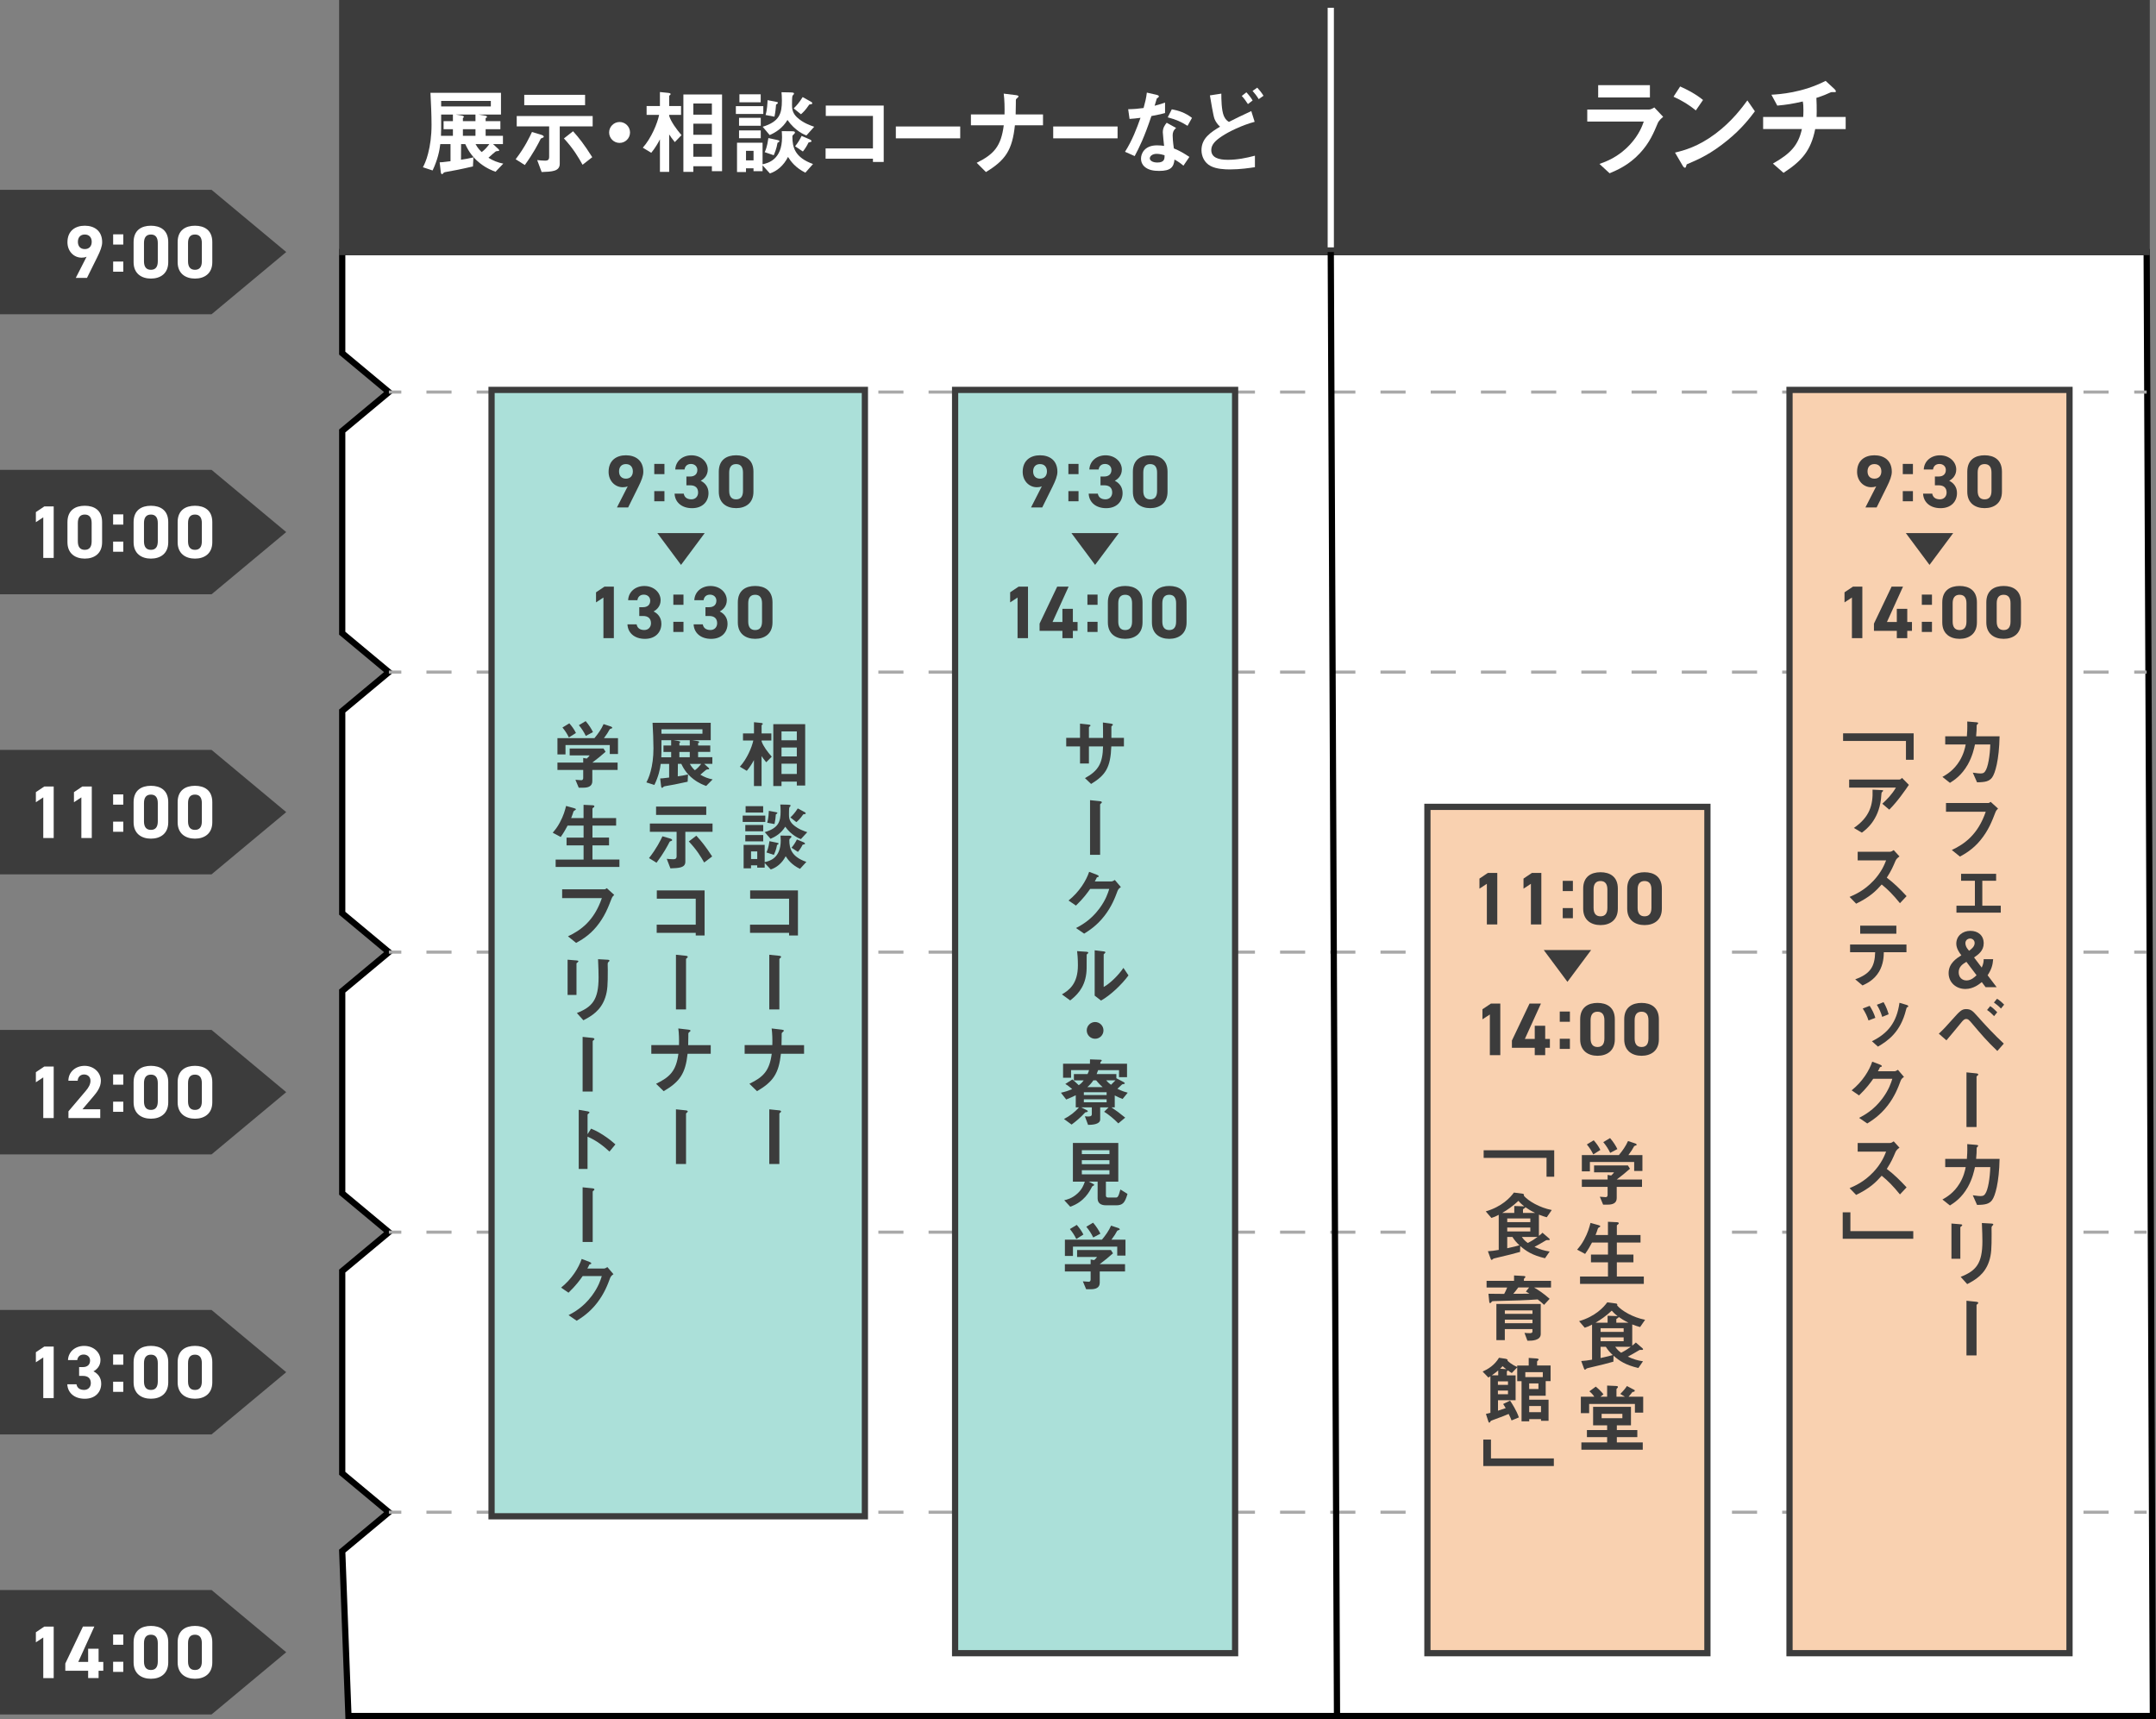
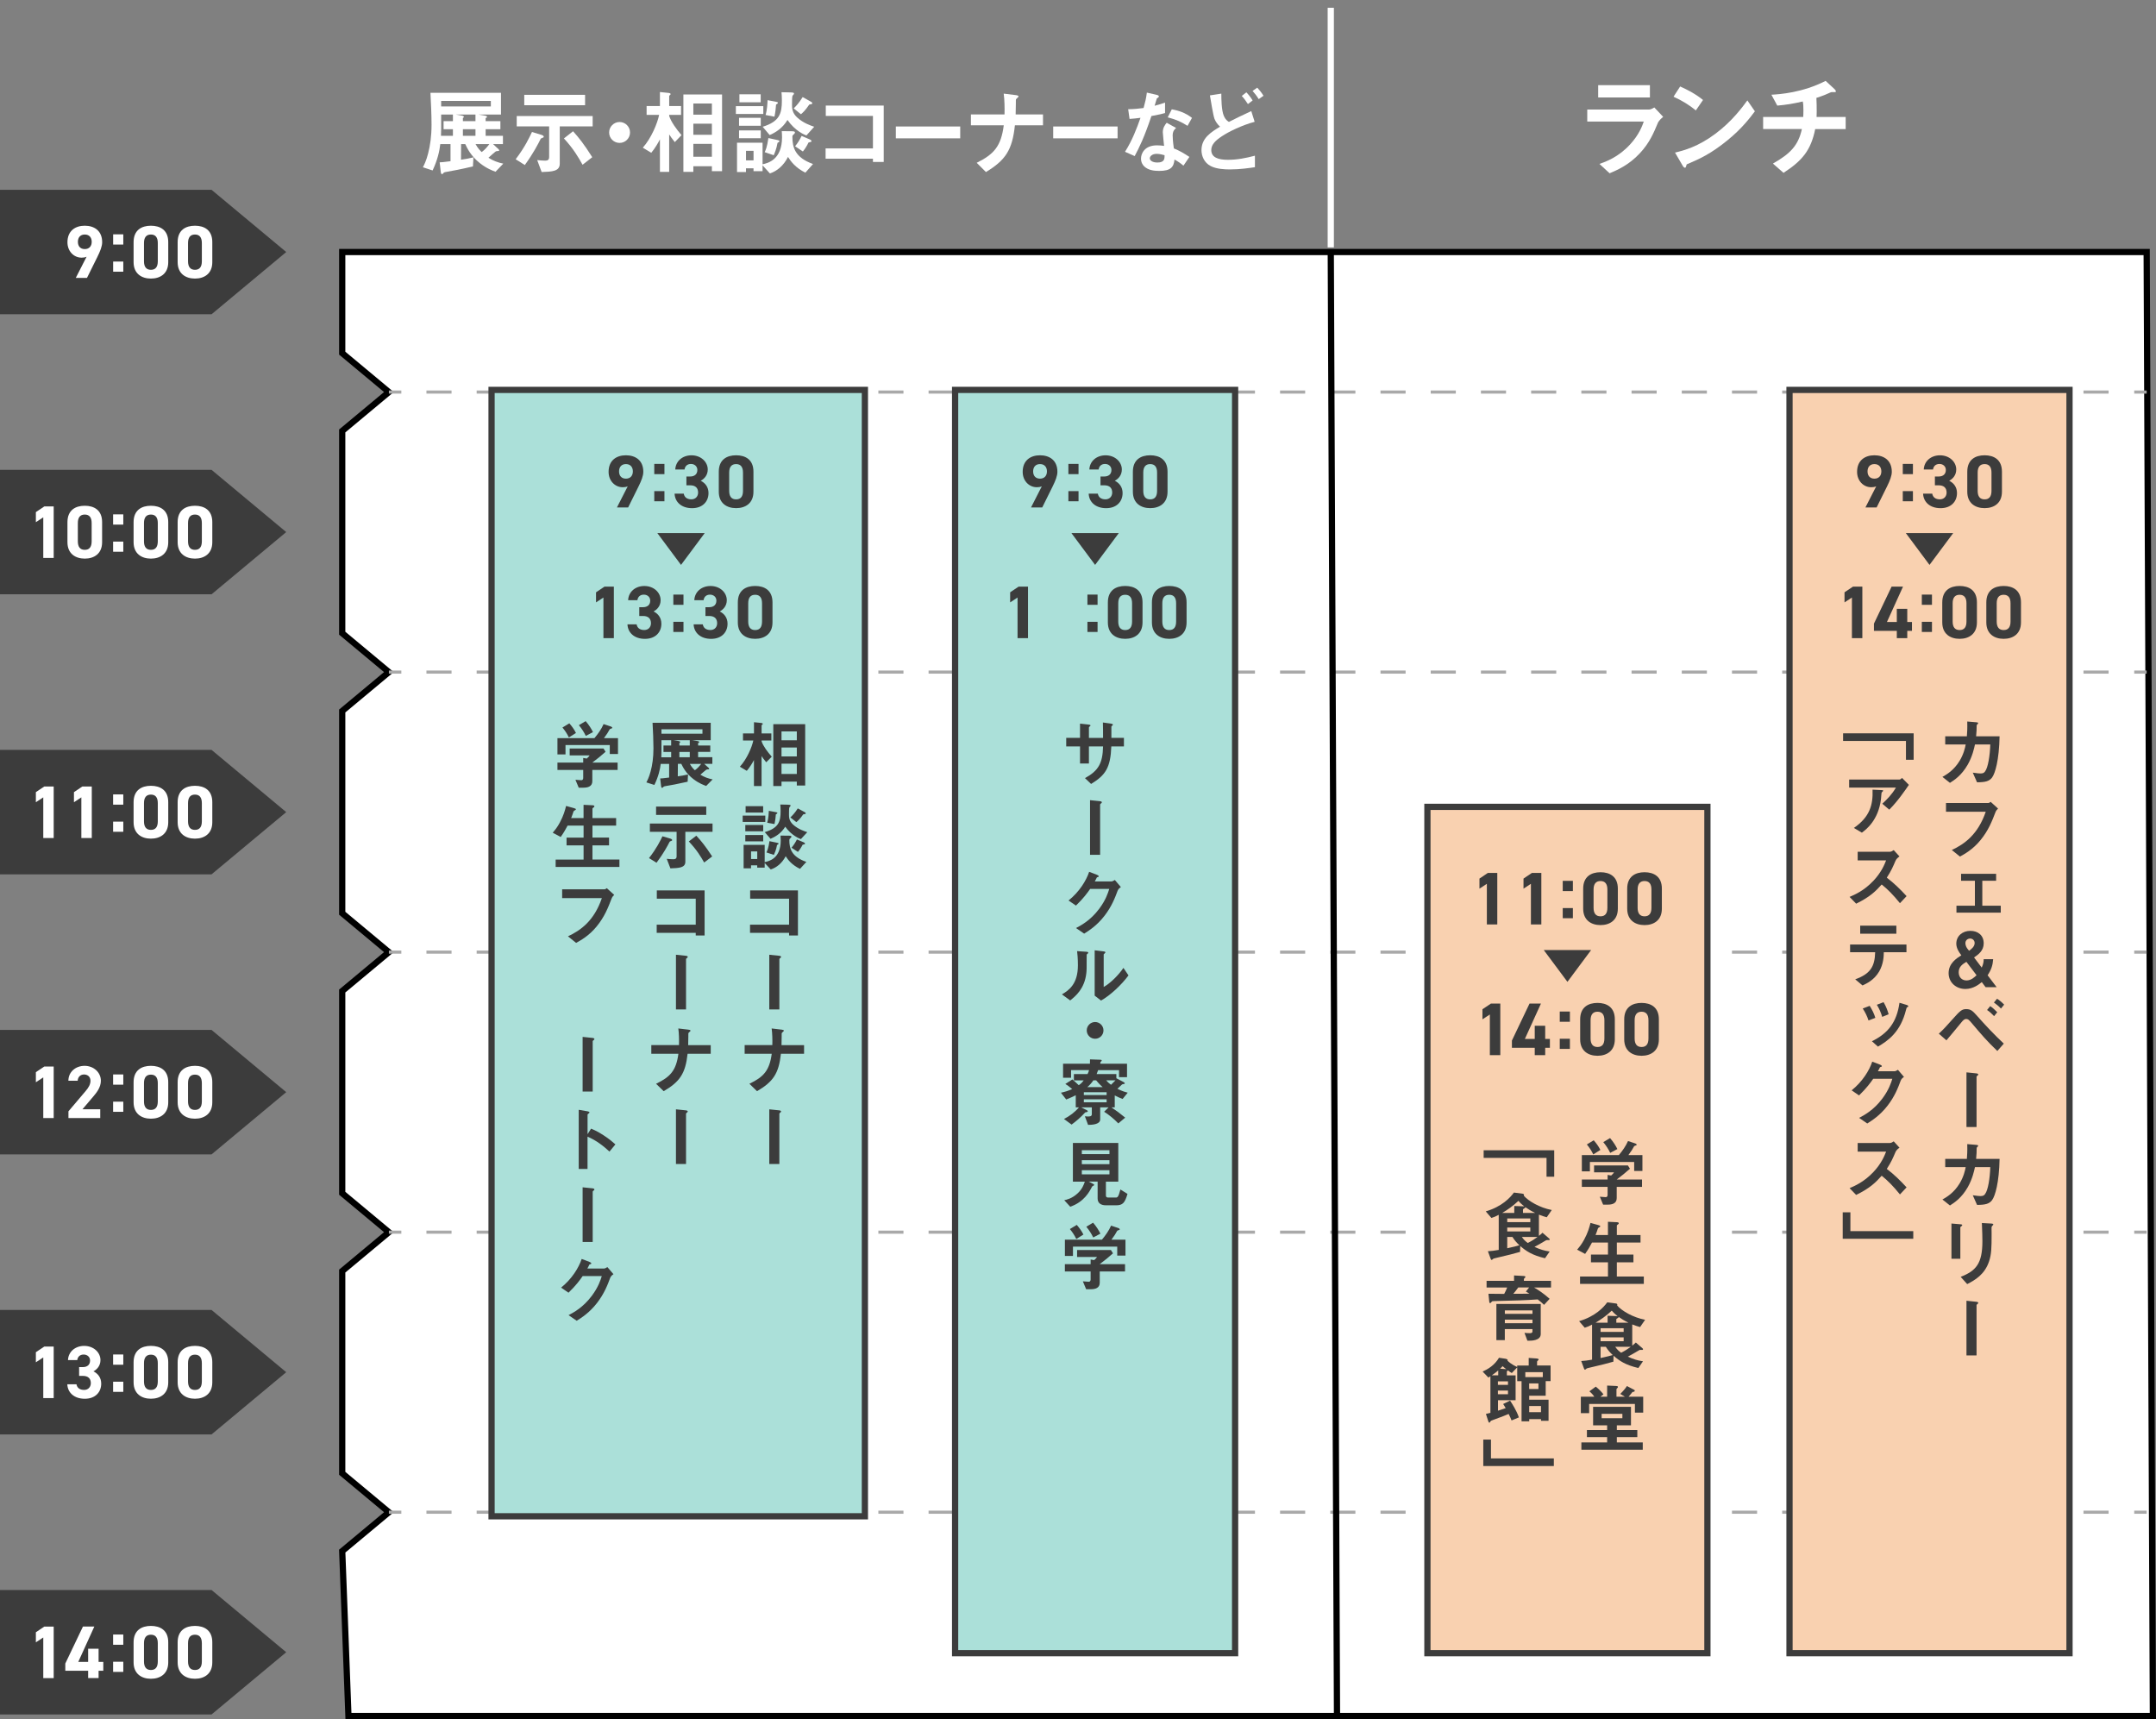
<svg xmlns="http://www.w3.org/2000/svg" id="_レイヤー_2" data-name="レイヤー 2" viewBox="0 0 693 552.5">
  <rect x="0" y="0" width="693" height="552.5" fill="#808080" stroke="none" />
  <defs>
    <style>
      .cls-1, .cls-2 {
        fill: #3c3c3c;
      }

      .cls-3 {
        stroke-dasharray: 8.07 8.07;
      }

      .cls-3, .cls-4, .cls-5, .cls-6, .cls-7, .cls-8, .cls-2, .cls-9 {
        stroke-miterlimit: 10;
      }

      .cls-3, .cls-5, .cls-8, .cls-9 {
        fill: none;
      }

      .cls-3, .cls-8 {
        stroke: #a9a9a9;
      }

      .cls-10, .cls-4 {
        fill: #fff;
      }

      .cls-4, .cls-5 {
        stroke: #000;
      }

      .cls-4, .cls-5, .cls-6, .cls-7, .cls-2, .cls-9 {
        stroke-width: 2px;
      }

      .cls-6 {
        fill: #f9d1b0;
      }

      .cls-6, .cls-7, .cls-2 {
        stroke: #3c3c3c;
      }

      .cls-7 {
        fill: #abe0d9;
      }

      .cls-9 {
        stroke: #fff;
      }
    </style>
  </defs>
  <g id="main">
    <g>
      <polygon class="cls-4" points="110 81 690 81 692 551.5 112 551.5 110 498.5 125 486 110 473.5 110 408.5 125 396 110 383.5 110 318.5 125 306 110 293.5 110 228.5 125 216 110 203.5 110 138.5 125 126 110 113.5 110 81" />
      <g>
        <line class="cls-8" x1="125" y1="126" x2="129" y2="126" />
        <line class="cls-3" x1="137.07" y1="126" x2="681.96" y2="126" />
        <line class="cls-8" x1="686" y1="126" x2="690" y2="126" />
      </g>
      <g>
        <line class="cls-8" x1="125" y1="216" x2="129" y2="216" />
        <line class="cls-3" x1="137.07" y1="216" x2="681.96" y2="216" />
        <line class="cls-8" x1="686" y1="216" x2="690" y2="216" />
      </g>
      <g>
        <line class="cls-8" x1="125" y1="306" x2="129" y2="306" />
        <line class="cls-3" x1="137.07" y1="306" x2="681.96" y2="306" />
        <line class="cls-8" x1="686" y1="306" x2="690" y2="306" />
      </g>
      <g>
        <line class="cls-8" x1="125" y1="396" x2="129" y2="396" />
        <line class="cls-3" x1="137.07" y1="396" x2="681.96" y2="396" />
        <line class="cls-8" x1="686" y1="396" x2="690" y2="396" />
      </g>
      <g>
        <line class="cls-8" x1="125" y1="486" x2="129" y2="486" />
        <line class="cls-3" x1="137.07" y1="486" x2="681.96" y2="486" />
        <line class="cls-8" x1="686" y1="486" x2="690" y2="486" />
      </g>
-       <rect class="cls-2" x="110" y="1" width="580" height="80" />
      <line class="cls-9" x1="427.75" y1="2.5" x2="427.75" y2="79.5" />
      <line class="cls-5" x1="429.75" y1="551.5" x2="427.75" y2="81" />
      <g>
        <path class="cls-10" d="M159.26,55.2c-.87-.33-2.85-1.05-5-2.76-2.94-2.31-4.13-4.89-4.71-6.12h-1.34l-.03,5.01c1.4-.21,2.56-.39,3.99-.75l-.15,2.91c-3.84.9-6.66,1.44-8.47,1.74-.46.09-.64.09-.9.27-.06.06-.41.48-.52.48-.32,0-.44-.42-.46-.78l-.35-3.03c.47,0,.93-.03,3.49-.36v-5.49h-3.29c-.23,2.1-.87,5.1-2.47,8.46l-3.11-1.02c.38-.75,1.08-2.1,1.66-4.41.67-2.55,1.11-5.61,1.11-9.24,0-3.06-.17-6.93-.35-10.29h22.67v6.99h-7.25l1.83.3c.41.06.93.15.93.45,0,.21-.23.3-.44.39v.99h4.74v2.58h-4.74v2.13h5.56v2.67h-3.17l1.78,1.65c.09.09.17.21.17.33,0,.24-.17.24-.47.24-.41,0-.52.09-.7.18-.5.42-1.25,1.02-2.27,1.98,1.54.96,3,1.53,4.77,1.89l-2.5,2.61ZM145.58,41.52h-3v-2.58h3v-2.13h-3.78v3.42c0,.66,0,1.98-.06,3.42h3.84v-2.13ZM157.77,32.43h-15.97v1.77h15.97v-1.77ZM152.83,36.81h-6.34l1.8.3c.06,0,.82.12.82.45,0,.15-.17.27-.32.36v1.02h4.04v-2.13ZM152.83,41.52h-4.04v2.13h4.04v-2.13ZM152.86,46.32c.79,1.44,1.54,2.16,1.98,2.55,1.08-.81,1.77-1.65,2.44-2.55h-4.42Z" />
        <path class="cls-10" d="M174.48,44.25c-.55.24-.61.24-.7.39-.76,1.53-2.3,4.56-5.09,8.4l-2.94-1.86c3-3.93,4.48-7.14,5.24-8.76l2.71.81c.84.24,1.08.45,1.08.72,0,.18-.15.24-.29.3ZM179.92,40.62v12c0,2.46-2.47,2.55-5.82,2.67l-1.43-3.84c.79.09,1.78.18,2.56.18.73,0,1.28-.18,1.28-1.2v-9.81h-10.42v-3.33h24.41v3.33h-10.59ZM168.51,33.81v-3.33h19.55v3.33h-19.55ZM187.25,52.95c-1.31-2.37-2.94-5.16-5.99-8.46l2.94-2.31c1.95,2.19,3.43,4.02,6.17,8.34l-3.11,2.43Z" />
        <path class="cls-10" d="M199.15,45.93c-1.86,0-3.36-1.5-3.36-3.36s1.53-3.36,3.36-3.36,3.36,1.5,3.36,3.36-1.5,3.36-3.36,3.36Z" />
        <path class="cls-10" d="M216.89,45.66c-.9-1.17-1.37-1.74-1.8-2.46v12.03h-2.97v-10.44c-.5.99-1.54,2.82-2.79,4.32l-2.71-1.65c2.76-3.09,4.71-7.89,5.24-10.53h-4.02v-2.85h4.28v-4.5l2.65.27c.17.03.79.06.79.39,0,.06-.03.15-.17.27s-.29.24-.29.33v3.24h3.81v2.85h-3.81v.33c.58,1.86,2.33,4.29,3.96,6.18l-2.15,2.22ZM228.82,55.02v-1.59h-5.96v1.8h-3.2v-24.87h12.43v24.66h-3.26ZM228.82,33.27h-5.96v3.57h5.96v-3.57ZM228.82,39.75h-5.96v3.57h5.96v-3.57ZM228.82,46.23h-5.96v4.14h5.96v-4.14Z" />
        <path class="cls-10" d="M236.53,36.63v-2.52h8.82v2.52h-8.82ZM258.88,55.5c-3.2-1.59-4.71-3.66-5.59-5.07-1.43,2.85-3.61,4.59-5.82,5.31l-2.36-2.61v1.89h-2.91v-.93h-2.42v1.2h-2.88v-9.42h8.21v6.93c1.8-.39,6.26-1.5,6.26-8.7,0-.75-.06-1.47-.09-1.95l3.11.03c.9,0,1.13.12,1.13.39,0,.24-.15.39-.5.72-.29.24-.32.33-.32.72,0,3.3.81,6.63,6.63,8.7l-2.47,2.79ZM237.55,40.41v-2.55h6.98v2.55h-6.98ZM237.55,44.43v-2.52h6.98v2.52h-6.98ZM237.67,32.88v-2.58h6.84v2.58h-6.84ZM242.21,48.48h-2.42v3.06h2.42v-3.06ZM259.2,43.53c-.58-.21-3.64-1.44-6.08-4.98-1.6,2.67-3.87,4.05-5.73,4.86l-2.24-2.67c5.41-1.68,6.17-4.23,6.17-8.43,0-1.02-.06-1.95-.12-2.67l2.91.06c.79.03,1.11.09,1.11.36,0,.15-.06.21-.15.33-.09.12-.17.21-.32.36-.17.3-.17,1.98-.17,2.91,0,1.08.03,2.55,1.57,4.02,2.01,1.89,4.45,2.67,5.56,3.06l-2.5,2.79ZM249.92,45.9c-.32,1.92-.93,3.3-1.22,3.99l-2.91-.99c.26-.54.79-1.62,1.19-4.53l2.91.63c.44.09.64.18.64.36,0,.24-.38.42-.61.54ZM249.45,33.6c-.12,1.47-.2,2.37-.52,3.9l-2.85-.54c.52-1.71.61-3.93.64-4.77l2.68.51c.41.09.64.15.64.33,0,.24-.35.45-.58.57ZM260.68,33.51c-.44.03-.5.03-.64.21-1.16,1.74-2.04,2.52-2.59,3l-2.33-1.89c.76-.75,1.72-1.74,2.88-3.63l2.74,1.53c.12.06.35.24.35.45,0,.27-.29.3-.41.33ZM260.39,45.66c-.2.03-.38.12-.52.15-.44.96-1.08,1.98-1.8,2.88l-2.5-1.68c.93-1.17,1.51-2.13,2.09-3.33l2.71,1.17c.15.06.47.3.47.51,0,.18-.15.24-.44.3Z" />
        <path class="cls-10" d="M280.59,52.05v-1.05h-15.22v-3.3h15.22v-10.44h-15.16v-3.33h18.62v18.12h-3.46Z" />
        <path class="cls-10" d="M287.95,44.46v-3.81h20.69v3.81h-20.69Z" />
        <path class="cls-10" d="M326.22,40.26c-.84,7.98-3.03,11.22-9.31,15.03l-2.97-2.97c5.56-2.76,7.83-5.31,8.7-12.06h-10.56v-3.48h10.8c.06-2.19,0-4.74-.26-6.69l3.9.48c.41.06.87.15.87.45,0,.15-.7.69-.81.87-.06.09-.06.24-.06,1.47,0,.06-.03,1.86-.06,3.42h8.79v3.48h-9.02Z" />
        <path class="cls-10" d="M338.53,44.46v-3.81h20.69v3.81h-20.69Z" />
        <path class="cls-10" d="M370.1,37.29c-2.36,7.02-3.87,10.02-5.38,12.87l-3.11-1.38c2.33-3.66,3.78-7.53,4.98-10.92-1.34.18-2.15.27-3.52.36l-.44-3.12c1.92-.03,3.14-.15,4.95-.39.49-1.8.84-3.12,1.05-4.95l3.17.72c.15.03.7.18.7.51,0,.3-.49.48-.67.66-.03.03-.58,1.95-.7,2.34,1.72-.45,2.59-.75,3.35-1.02v3.36c-.99.27-1.89.51-4.37.96ZM380.4,53.25c-.99-.84-1.75-1.35-2.88-1.98-.26,2.4-1.13,3.66-4.95,3.66-1.86,0-3.52-.3-4.74-1.41-.47-.42-1.08-1.29-1.08-2.55,0-1.62,1.14-4.26,5.15-4.26.96,0,1.69.09,2.27.18-.06-.69-.41-3.75-.41-4.38,0-1.44.67-2.34,1.25-3.06l3.03,1.68c-.93.78-1.11,1.53-1.11,2.4,0,.63.06,1.95.38,4.17,1.92.78,3.17,1.53,5,2.73l-1.92,2.82ZM371.79,49.44c-1.51,0-2.21.84-2.21,1.44,0,.66.81,1.35,2.42,1.35,2.36,0,2.33-1.26,2.33-2.34-.52-.15-1.54-.45-2.53-.45ZM381.71,40.44c-1.92-1.2-3.49-1.98-6.37-2.73l1.31-2.58c2.15.39,4.34,1.08,6.49,2.76l-1.43,2.55Z" />
        <path class="cls-10" d="M395.33,54.45c-1.69,0-4.33-.12-6.17-1.08-2.12-1.08-2.97-3.27-2.97-5.1,0-3.87,3-5.76,5.97-7.56-.73-.63-1.37-1.5-1.78-2.49-.41-1.02-1.22-6.09-1.48-7.56l3.67-.57c0,1.65.03,5.34.81,7.17.52,1.2,1.13,1.59,1.63,1.92,1.72-.87,3.9-1.98,7.19-3.48l1.08,3.45c-3.99,1.05-8.38,3.18-10.59,4.68-1.89,1.26-3.35,2.58-3.35,4.38,0,2.43,2.3,3.15,5.33,3.15s5.85-.57,8.7-1.32v3.69c-1.66.24-4.66.72-8.03.72ZM401.12,33.45c-.58-.9-1.28-1.89-1.98-2.61l1.48-1.17c.61.63,1.4,1.59,2.01,2.61l-1.51,1.17ZM404.59,31.86c-.58-.96-1.34-1.95-1.98-2.64l1.51-1.05c.61.63,1.4,1.62,2.01,2.61l-1.54,1.08Z" />
      </g>
      <g>
        <path class="cls-10" d="M532.88,39.52c-1.33,3.15-2.62,6.34-5.78,9.73-3.57,3.85-7.42,5.46-9.73,6.44l-3.26-3.01c2.1-.73,6.02-2.14,9.8-6.2,2.94-3.19,3.96-6.02,4.45-7.42h-18.17v-3.85h19.85c.56,0,1.29-.42,1.71-.67l2.84,3.01c-1.23.98-1.61,1.75-1.72,1.96ZM513.7,31.33v-3.96h16.63v3.96h-16.63Z" />
        <path class="cls-10" d="M545.1,35.49c-2-1.65-4.38-3.15-7.18-4.41l2.13-3.29c2.31,1.02,5.15,2.52,7.35,4.34l-2.31,3.36ZM555.35,45.02c-5.53,4.48-8.86,5.95-13.2,7.81-.17.49-.25,1.08-.53,1.08-.21,0-.52-.21-.77-.67l-2.45-4.2c2.8-.67,7.39-1.86,12.99-6.06,5.36-3.99,8.72-8.61,10.26-10.71l2.42,3.5c-1.37,1.82-4.1,5.5-8.72,9.24Z" />
        <path class="cls-10" d="M583.46,41.48c-1.4,6.93-4.27,10.22-10.19,14.07l-3.4-2.98c5.67-3.22,8.16-5.88,9.31-11.1h-12.46v-3.89h12.88c.03-.35.07-1.02.07-2.17,0-1.23-.04-2-.21-2.8-3.22.74-5.11,1.05-8.19,1.33l-1.89-3.5c2.59-.14,9.98-.63,17.43-4.45l2.87,2.66c.1.1.42.45.42.7,0,.14-.07.21-.17.25h-1.12c-.21,0-.24.04-.52.14-1.16.52-2.03.94-4.45,1.72.04,1.26.14,3.22.1,4.45,0,.91-.04,1.08-.04,1.68h9.35v3.89h-9.8Z" />
      </g>
      <g>
        <polygon class="cls-1" points="68 101 0 101 0 61 68 61 92 81 68 101" />
        <g>
          <path class="cls-10" d="M27.85,82.5c-.53.24-1.03.31-1.61.31-2.54,0-4.56-2.09-4.56-4.94,0-3.67,2.5-5.33,5.57-5.33s5.59,1.63,5.59,5.3c0,1.3-.6,2.83-1.54,4.73l-3.34,6.74h-3.6l3.48-6.82ZM27.25,75.37c-1.44,0-2.21.96-2.21,2.35s.77,2.33,2.21,2.33,2.23-.96,2.23-2.33-.77-2.35-2.23-2.35Z" />
          <path class="cls-10" d="M39.63,78.6h-3.26v-3.29h3.26v3.29ZM39.63,87.32h-3.26v-3.26h3.26v3.26Z" />
          <path class="cls-10" d="M54.08,84.25c0,3.72-2.59,5.28-5.57,5.28s-5.57-1.56-5.57-5.28v-6.43c0-3.89,2.59-5.28,5.57-5.28s5.57,1.39,5.57,5.26v6.46ZM48.51,75.37c-1.51,0-2.23.96-2.23,2.74v5.86c0,1.78.72,2.74,2.23,2.74s2.21-.96,2.21-2.74v-5.86c0-1.78-.72-2.74-2.21-2.74Z" />
          <path class="cls-10" d="M68.24,84.25c0,3.72-2.59,5.28-5.57,5.28s-5.57-1.56-5.57-5.28v-6.43c0-3.89,2.59-5.28,5.57-5.28s5.57,1.39,5.57,5.26v6.46ZM62.67,75.37c-1.51,0-2.23.96-2.23,2.74v5.86c0,1.78.72,2.74,2.23,2.74s2.21-.96,2.21-2.74v-5.86c0-1.78-.72-2.74-2.21-2.74Z" />
        </g>
      </g>
      <g>
        <polygon class="cls-1" points="68 191 0 191 0 151 68 151 92 171 68 191" />
        <g>
          <path class="cls-10" d="M17.27,179.32h-3.36v-13.06l-2.38,1.56v-3.24l2.71-1.82h3.02v16.56Z" />
          <path class="cls-10" d="M32.82,174.25c0,3.72-2.59,5.28-5.57,5.28s-5.57-1.56-5.57-5.28v-6.43c0-3.89,2.59-5.28,5.57-5.28s5.57,1.39,5.57,5.26v6.46ZM27.25,165.37c-1.51,0-2.23.96-2.23,2.74v5.86c0,1.78.72,2.74,2.23,2.74s2.21-.96,2.21-2.74v-5.86c0-1.78-.72-2.74-2.21-2.74Z" />
          <path class="cls-10" d="M39.63,168.6h-3.27v-3.29h3.27v3.29ZM39.63,177.32h-3.27v-3.26h3.27v3.26Z" />
          <path class="cls-10" d="M54.08,174.25c0,3.72-2.59,5.28-5.57,5.28s-5.57-1.56-5.57-5.28v-6.43c0-3.89,2.59-5.28,5.57-5.28s5.57,1.39,5.57,5.26v6.46ZM48.51,165.37c-1.51,0-2.23.96-2.23,2.74v5.86c0,1.78.72,2.74,2.23,2.74s2.21-.96,2.21-2.74v-5.86c0-1.78-.72-2.74-2.21-2.74Z" />
          <path class="cls-10" d="M68.24,174.25c0,3.72-2.59,5.28-5.57,5.28s-5.57-1.56-5.57-5.28v-6.43c0-3.89,2.59-5.28,5.57-5.28s5.57,1.39,5.57,5.26v6.46ZM62.67,165.37c-1.51,0-2.23.96-2.23,2.74v5.86c0,1.78.72,2.74,2.23,2.74s2.21-.96,2.21-2.74v-5.86c0-1.78-.72-2.74-2.21-2.74Z" />
        </g>
      </g>
      <g>
        <polygon class="cls-1" points="68 281 0 281 0 241 68 241 92 261 68 281" />
        <g>
          <path class="cls-10" d="M17.27,269.32h-3.36v-13.06l-2.38,1.56v-3.24l2.71-1.82h3.02v16.56Z" />
          <path class="cls-10" d="M29.51,269.32h-3.36v-13.06l-2.38,1.56v-3.24l2.71-1.82h3.02v16.56Z" />
          <path class="cls-10" d="M39.63,258.6h-3.27v-3.29h3.27v3.29ZM39.63,267.32h-3.27v-3.26h3.27v3.26Z" />
          <path class="cls-10" d="M54.08,264.25c0,3.72-2.59,5.28-5.57,5.28s-5.57-1.56-5.57-5.28v-6.43c0-3.89,2.59-5.28,5.57-5.28s5.57,1.39,5.57,5.26v6.46ZM48.51,255.37c-1.51,0-2.23.96-2.23,2.74v5.86c0,1.78.72,2.74,2.23,2.74s2.21-.96,2.21-2.74v-5.86c0-1.78-.72-2.74-2.21-2.74Z" />
          <path class="cls-10" d="M68.24,264.25c0,3.72-2.59,5.28-5.57,5.28s-5.57-1.56-5.57-5.28v-6.43c0-3.89,2.59-5.28,5.57-5.28s5.57,1.39,5.57,5.26v6.46ZM62.67,255.37c-1.51,0-2.23.96-2.23,2.74v5.86c0,1.78.72,2.74,2.23,2.74s2.21-.96,2.21-2.74v-5.86c0-1.78-.72-2.74-2.21-2.74Z" />
        </g>
      </g>
      <g>
        <polygon class="cls-1" points="68 371 0 371 0 331 68 331 92 351 68 371" />
        <g>
          <path class="cls-10" d="M17.27,359.32h-3.36v-13.06l-2.38,1.56v-3.24l2.71-1.82h3.02v16.56Z" />
          <path class="cls-10" d="M32.22,359.32h-10.22v-2.16l5.54-6.53c1.03-1.2,1.54-2.21,1.54-3.29,0-1.34-.98-2.02-2.06-2.02s-1.97.7-2.06,2.02h-2.98c0-2.86,2.35-4.8,5.21-4.8s5.23,2.06,5.23,4.8c0,2.18-1.44,3.89-2.5,5.14l-3.41,4.01h5.71v2.83Z" />
          <path class="cls-10" d="M39.63,348.6h-3.27v-3.29h3.27v3.29ZM39.63,357.32h-3.27v-3.26h3.27v3.26Z" />
          <path class="cls-10" d="M54.08,354.25c0,3.72-2.59,5.28-5.57,5.28s-5.57-1.56-5.57-5.28v-6.43c0-3.89,2.59-5.28,5.57-5.28s5.57,1.39,5.57,5.26v6.46ZM48.51,345.37c-1.51,0-2.23.96-2.23,2.74v5.86c0,1.78.72,2.74,2.23,2.74s2.21-.96,2.21-2.74v-5.86c0-1.78-.72-2.74-2.21-2.74Z" />
          <path class="cls-10" d="M68.24,354.25c0,3.72-2.59,5.28-5.57,5.28s-5.57-1.56-5.57-5.28v-6.43c0-3.89,2.59-5.28,5.57-5.28s5.57,1.39,5.57,5.26v6.46ZM62.67,345.37c-1.51,0-2.23.96-2.23,2.74v5.86c0,1.78.72,2.74,2.23,2.74s2.21-.96,2.21-2.74v-5.86c0-1.78-.72-2.74-2.21-2.74Z" />
        </g>
      </g>
      <g>
        <polygon class="cls-1" points="68 461 0 461 0 421 68 421 92 441 68 461" />
        <g>
          <path class="cls-10" d="M17.27,449.32h-3.36v-13.06l-2.38,1.56v-3.24l2.71-1.82h3.02v16.56Z" />
          <path class="cls-10" d="M25.43,439.36h1.22c1.37,0,2.3-.72,2.3-2.11,0-1.1-.84-1.92-2.06-1.92s-1.92.74-2.06,1.78h-2.98c.12-2.71,2.35-4.56,5.21-4.56,3.02,0,5.23,2.09,5.23,4.56,0,1.87-1.15,3.02-2.26,3.62,1.42.7,2.5,1.99,2.5,3.96,0,2.69-1.87,4.85-5.28,4.85s-5.5-1.97-5.62-4.66h2.95c.17,1.06.96,1.82,2.45,1.82,1.34,0,2.16-.96,2.16-2.18,0-1.46-.84-2.33-2.54-2.33h-1.22v-2.83Z" />
          <path class="cls-10" d="M39.63,438.6h-3.27v-3.29h3.27v3.29ZM39.63,447.32h-3.27v-3.26h3.27v3.26Z" />
          <path class="cls-10" d="M54.08,444.25c0,3.72-2.59,5.28-5.57,5.28s-5.57-1.56-5.57-5.28v-6.43c0-3.89,2.59-5.28,5.57-5.28s5.57,1.39,5.57,5.26v6.46ZM48.51,435.37c-1.51,0-2.23.96-2.23,2.74v5.86c0,1.78.72,2.74,2.23,2.74s2.21-.96,2.21-2.74v-5.86c0-1.78-.72-2.74-2.21-2.74Z" />
          <path class="cls-10" d="M68.24,444.25c0,3.72-2.59,5.28-5.57,5.28s-5.57-1.56-5.57-5.28v-6.43c0-3.89,2.59-5.28,5.57-5.28s5.57,1.39,5.57,5.26v6.46ZM62.67,435.37c-1.51,0-2.23.96-2.23,2.74v5.86c0,1.78.72,2.74,2.23,2.74s2.21-.96,2.21-2.74v-5.86c0-1.78-.72-2.74-2.21-2.74Z" />
        </g>
      </g>
      <g>
        <polygon class="cls-1" points="68 551 0 551 0 511 68 511 92 531 68 551" />
        <g>
          <path class="cls-10" d="M17.27,539.32h-3.36v-13.06l-2.38,1.56v-3.24l2.71-1.82h3.02v16.56Z" />
          <path class="cls-10" d="M30.32,522.75l-5.16,11.35h3.17v-4.22h3.36v4.22h1.51v2.86h-1.51v2.35h-3.36v-2.35h-7.34v-2.33l5.67-11.88h3.67Z" />
          <path class="cls-10" d="M39.63,528.6h-3.27v-3.29h3.27v3.29ZM39.63,537.32h-3.27v-3.26h3.27v3.26Z" />
          <path class="cls-10" d="M54.08,534.25c0,3.72-2.59,5.28-5.57,5.28s-5.57-1.56-5.57-5.28v-6.43c0-3.89,2.59-5.28,5.57-5.28s5.57,1.39,5.57,5.26v6.46ZM48.51,525.37c-1.51,0-2.23.96-2.23,2.74v5.86c0,1.78.72,2.74,2.23,2.74s2.21-.96,2.21-2.74v-5.86c0-1.78-.72-2.74-2.21-2.74Z" />
          <path class="cls-10" d="M68.24,534.25c0,3.72-2.59,5.28-5.57,5.28s-5.57-1.56-5.57-5.28v-6.43c0-3.89,2.59-5.28,5.57-5.28s5.57,1.39,5.57,5.26v6.46ZM62.67,525.37c-1.51,0-2.23.96-2.23,2.74v5.86c0,1.78.72,2.74,2.23,2.74s2.21-.96,2.21-2.74v-5.86c0-1.78-.72-2.74-2.21-2.74Z" />
        </g>
      </g>
      <g>
        <rect class="cls-7" x="158" y="125.31" width="120" height="362" />
        <g>
          <g>
            <path class="cls-1" d="M246.28,244.97c-.74-.94-1.13-1.39-1.49-1.97v9.62h-2.45v-8.35c-.41.79-1.27,2.26-2.3,3.46l-2.23-1.32c2.28-2.47,3.89-6.31,4.32-8.42h-3.31v-2.28h3.53v-3.6l2.18.22c.14.02.65.05.65.31,0,.05-.02.12-.14.22-.12.1-.24.19-.24.26v2.59h3.14v2.28h-3.14v.26c.48,1.49,1.92,3.43,3.27,4.94l-1.78,1.78ZM256.12,252.46v-1.27h-4.92v1.44h-2.64v-19.9h10.25v19.73h-2.69ZM256.12,235.06h-4.92v2.86h4.92v-2.86ZM256.12,240.24h-4.92v2.86h4.92v-2.86ZM256.12,245.43h-4.92v3.31h4.92v-3.31Z" />
            <path class="cls-1" d="M238.72,264.15v-2.02h7.27v2.02h-7.27ZM257.15,279.24c-2.64-1.27-3.89-2.93-4.61-4.06-1.18,2.28-2.98,3.67-4.8,4.25l-1.95-2.09v1.51h-2.4v-.74h-1.99v.96h-2.38v-7.54h6.77v5.54c1.49-.31,5.16-1.2,5.16-6.96,0-.6-.05-1.18-.07-1.56l2.57.02c.74,0,.94.1.94.31,0,.19-.12.31-.41.58-.24.19-.26.26-.26.58,0,2.64.67,5.3,5.47,6.96l-2.04,2.23ZM239.56,267.17v-2.04h5.76v2.04h-5.76ZM239.56,270.39v-2.02h5.76v2.02h-5.76ZM239.66,261.15v-2.06h5.64v2.06h-5.64ZM243.4,273.63h-1.99v2.45h1.99v-2.45ZM257.42,269.67c-.48-.17-3-1.15-5.02-3.98-1.32,2.14-3.19,3.24-4.73,3.89l-1.85-2.14c4.46-1.34,5.09-3.38,5.09-6.74,0-.82-.05-1.56-.1-2.14l2.4.05c.65.02.91.07.91.29,0,.12-.05.17-.12.26-.07.1-.14.17-.26.29-.14.24-.14,1.58-.14,2.33,0,.86.03,2.04,1.3,3.22,1.66,1.51,3.67,2.14,4.58,2.45l-2.06,2.23ZM249.76,271.56c-.26,1.54-.77,2.64-1.01,3.19l-2.4-.79c.22-.43.65-1.3.98-3.62l2.4.5c.36.07.53.14.53.29,0,.19-.31.34-.5.43ZM249.38,261.72c-.1,1.18-.17,1.9-.43,3.12l-2.35-.43c.43-1.37.5-3.14.53-3.82l2.21.41c.34.07.53.12.53.26,0,.19-.29.36-.48.46ZM258.64,261.65c-.36.02-.41.02-.53.17-.96,1.39-1.68,2.02-2.14,2.4l-1.92-1.51c.62-.6,1.42-1.39,2.38-2.9l2.26,1.22c.1.05.29.19.29.36,0,.22-.24.24-.34.26ZM258.4,271.37c-.17.02-.31.1-.43.12-.36.77-.89,1.58-1.49,2.3l-2.06-1.34c.77-.94,1.25-1.7,1.73-2.66l2.23.94c.12.05.38.24.38.41,0,.14-.12.19-.36.24Z" />
            <path class="cls-1" d="M253.63,300.65v-.84h-12.55v-2.64h12.55v-8.35h-12.51v-2.66h15.36v14.5h-2.86Z" />
            <path class="cls-1" d="M250.77,307.92c-.07.05-.26.19-.26.29v16.2h-3.24v-17.57l3,.31c.58.05.79.17.79.38,0,.12-.07.24-.29.38Z" />
            <path class="cls-1" d="M251.01,338.67c-.7,6.38-2.5,8.98-7.68,12.02l-2.45-2.38c4.58-2.21,6.46-4.25,7.18-9.65h-8.71v-2.78h8.9c.05-1.75,0-3.79-.22-5.35l3.22.38c.34.05.72.12.72.36,0,.12-.58.55-.67.7-.05.07-.05.19-.05,1.18,0,.05-.02,1.49-.05,2.74h7.25v2.78h-7.44Z" />
            <path class="cls-1" d="M250.77,357.6c-.07.05-.26.19-.26.29v16.2h-3.24v-17.57l3,.31c.58.05.79.17.79.38,0,.12-.07.24-.29.38Z" />
            <path class="cls-1" d="M227.01,252.6c-.72-.26-2.35-.84-4.13-2.21-2.42-1.85-3.41-3.91-3.89-4.9h-1.1l-.03,4.01c1.15-.17,2.11-.31,3.29-.6l-.12,2.33c-3.17.72-5.5,1.15-6.99,1.39-.38.07-.53.07-.74.22-.05.05-.34.38-.43.38-.26,0-.36-.34-.38-.62l-.29-2.42c.38,0,.77-.02,2.88-.29v-4.39h-2.71c-.19,1.68-.72,4.08-2.04,6.77l-2.57-.82c.31-.6.89-1.68,1.37-3.53.55-2.04.91-4.49.91-7.39,0-2.45-.14-5.54-.29-8.23h18.7v5.59h-5.98l1.51.24c.34.05.77.12.77.36,0,.17-.19.24-.36.31v.79h3.91v2.06h-3.91v1.7h4.58v2.14h-2.62l1.46,1.32c.07.07.14.17.14.26,0,.19-.14.19-.38.19-.34,0-.43.07-.58.14-.41.34-1.03.82-1.87,1.58,1.27.77,2.47,1.22,3.94,1.51l-2.06,2.09ZM215.73,241.66h-2.47v-2.06h2.47v-1.7h-3.12v2.74c0,.53,0,1.58-.05,2.74h3.17v-1.7ZM225.79,234.39h-13.18v1.42h13.18v-1.42ZM221.71,237.89h-5.23l1.49.24s.67.1.67.36c0,.12-.14.22-.27.29v.82h3.34v-1.7ZM221.71,241.66h-3.34v1.7h3.34v-1.7ZM221.73,245.5c.65,1.15,1.27,1.73,1.63,2.04.89-.65,1.46-1.32,2.02-2.04h-3.65Z" />
            <path class="cls-1" d="M215.8,270.24c-.46.19-.5.19-.57.31-.62,1.22-1.9,3.65-4.2,6.72l-2.42-1.49c2.47-3.14,3.7-5.71,4.32-7.01l2.23.65c.7.19.89.36.89.58,0,.14-.12.19-.24.24ZM220.29,267.34v9.6c0,1.97-2.04,2.04-4.8,2.14l-1.18-3.07c.65.07,1.46.14,2.11.14.6,0,1.06-.14,1.06-.96v-7.85h-8.59v-2.66h20.14v2.66h-8.74ZM210.88,261.89v-2.67h16.13v2.67h-16.13ZM226.34,277.2c-1.08-1.9-2.42-4.13-4.94-6.77l2.42-1.85c1.61,1.75,2.83,3.22,5.09,6.67l-2.57,1.94Z" />
            <path class="cls-1" d="M223.63,300.65v-.84h-12.55v-2.64h12.55v-8.35h-12.51v-2.66h15.36v14.5h-2.86Z" />
            <path class="cls-1" d="M220.77,307.92c-.07.05-.26.19-.26.29v16.2h-3.24v-17.57l3,.31c.58.05.79.17.79.38,0,.12-.07.24-.29.38Z" />
            <path class="cls-1" d="M221.01,338.67c-.7,6.38-2.5,8.98-7.68,12.02l-2.45-2.38c4.58-2.21,6.46-4.25,7.18-9.65h-8.71v-2.78h8.9c.05-1.75,0-3.79-.22-5.35l3.22.38c.34.05.72.12.72.36,0,.12-.58.55-.67.7-.05.07-.05.19-.05,1.18,0,.05-.02,1.49-.05,2.74h7.25v2.78h-7.44Z" />
            <path class="cls-1" d="M220.77,357.6c-.07.05-.26.19-.26.29v16.2h-3.24v-17.57l3,.31c.58.05.79.17.79.38,0,.12-.07.24-.29.38Z" />
            <path class="cls-1" d="M196,242.33v-2.88h-14.23v3h-2.59v-5.23h11.9c1.15-1.39,2.21-2.86,2.93-4.51l2.38.79c.14.05.41.22.41.41,0,.1-.05.12-.1.14-.07.07-.6.19-.7.29-.5.94-.98,1.7-1.87,2.88h4.51v5.11h-2.64ZM190.39,247.44v3.62c0,1.68-1.39,2.09-2.86,2.09h-1.51l-1.06-2.54c.29.02,1.63.14,1.92.14.41,0,.58-.36.58-.72v-2.59h-8.28v-2.35h8.28v-1.49l1.15.19c.53-.46.72-.72.91-1.01h-6.41v-2.23h10.87l.67,1.06c-1.08.98-2.98,2.54-4.27,3.48h8.14v2.35h-8.14ZM182.85,237c-.58-1.18-1.13-2.06-2.06-3.19l2.21-1.34c.79.91,1.49,1.82,2.13,3.1l-2.28,1.44ZM188.3,236.52c-.6-1.22-1.22-2.23-2.23-3.46l2.18-1.3c1.13,1.32,1.8,2.42,2.35,3.53l-2.3,1.22Z" />
            <path class="cls-1" d="M178.6,278.64v-2.38h8.98v-4.56h-5.47v-2.5h5.47v-3.86h-5.14c-.6,1.13-1.2,2.21-2.21,3.65l-2.57-1.37c.89-1.06,1.46-1.75,2.26-3.22,1.25-2.33,1.66-3.91,2.04-5.38l2.52.7c.5.14.62.24.62.38,0,.12-.07.22-.29.31-.36.17-.41.29-.5.48-.14.48-.34,1.08-.72,2.02h3.98v-4.25l2.9.14c.38.02.58.12.58.36,0,.12-.07.22-.26.34-.29.17-.36.29-.36.46v2.95h7.61v2.42h-7.61v3.86h5.33v2.5h-5.33v4.56h8.67v2.38h-20.5Z" />
            <path class="cls-1" d="M196.58,288.79c-1.08,2.81-2.23,5.83-4.82,8.98-2.47,3.02-5.14,4.46-6.58,5.26l-2.62-2.11c4.15-1.94,8.43-5.04,10.9-12.29h-12.77v-2.81h13.56c.29,0,.55-.19.79-.38l2.38,2.16c-.43.41-.65.7-.84,1.2Z" />
-             <path class="cls-1" d="M185.68,309.27c-.36.26-.38.29-.38.36v10.13h-2.86v-11.33l2.86.24c.19.02.62.05.62.26,0,.12-.14.24-.24.34ZM195.64,309.1c-.31.31-.31.38-.31,1.06-.02.22.03,1.3.03,1.54,0,4.68-.05,6.58-.82,8.9-1.42,4.25-4.54,6.02-7.03,7.3l-2.09-2.33c4.92-1.94,6.98-4.22,6.98-11.47,0-.58-.05-3.91-.17-5.83l3.07.17c.12,0,.6.02.6.31,0,.07-.02.17-.26.36Z" />
            <path class="cls-1" d="M190.77,334.32c-.07.05-.26.19-.26.29v16.2h-3.24v-17.57l3,.31c.58.05.79.17.79.38,0,.12-.07.24-.29.38Z" />
            <path class="cls-1" d="M195.91,370.11c-1.78-1.66-4.18-3.6-7.06-4.8v10.37h-2.83v-19.01l2.88.5c.07.02.58.1.58.38,0,.14-.62.53-.62.65v6.31l1.13-1.78c1.22.53,2.02.84,4.08,2.18,1.9,1.25,2.78,2.04,3.74,2.88l-1.9,2.3Z" />
            <path class="cls-1" d="M190.77,382.66c-.07.05-.26.19-.26.29v16.2h-3.24v-17.57l3,.31c.58.05.79.17.79.38,0,.12-.07.24-.29.38Z" />
            <path class="cls-1" d="M196.15,410.64c-.86,2.33-1.92,5.11-4.27,8.14-2.43,3.12-4.97,4.73-6.51,5.69l-2.62-1.8c1.49-.79,4.66-2.42,7.51-6.26,2.06-2.78,2.79-5.02,3.17-6.31h-6.14c-.81,1.18-2.13,3.02-4.56,5.35l-2.38-1.63c3.43-2.76,5.66-6.34,6.62-9.22l2.47.94c.14.05.62.26.62.5,0,.19-.26.24-.6.34-.14.36-.43.84-.67,1.3h5.38c.29,0,.67-.22,1.06-.46l1.95,2.28c-.48.34-.84.65-1.03,1.15Z" />
          </g>
          <g>
            <path class="cls-1" d="M201.79,156.28c-.53.24-1.03.31-1.61.31-2.54,0-4.56-2.09-4.56-4.94,0-3.67,2.5-5.33,5.57-5.33s5.59,1.63,5.59,5.3c0,1.3-.6,2.83-1.54,4.73l-3.34,6.74h-3.6l3.48-6.82ZM201.19,149.15c-1.44,0-2.21.96-2.21,2.35s.77,2.33,2.21,2.33,2.23-.96,2.23-2.33-.77-2.35-2.23-2.35Z" />
            <path class="cls-1" d="M213.57,152.38h-3.27v-3.29h3.27v3.29ZM213.57,161.1h-3.27v-3.26h3.27v3.26Z" />
            <path class="cls-1" d="M220.63,153.14h1.22c1.37,0,2.3-.72,2.3-2.11,0-1.1-.84-1.92-2.06-1.92s-1.92.74-2.06,1.78h-2.98c.12-2.71,2.35-4.56,5.21-4.56,3.02,0,5.23,2.09,5.23,4.56,0,1.87-1.15,3.02-2.26,3.62,1.42.7,2.5,1.99,2.5,3.96,0,2.69-1.87,4.85-5.28,4.85s-5.5-1.97-5.62-4.66h2.95c.17,1.06.96,1.82,2.45,1.82,1.34,0,2.16-.96,2.16-2.18,0-1.46-.84-2.33-2.54-2.33h-1.22v-2.83Z" />
            <path class="cls-1" d="M242.18,158.03c0,3.72-2.59,5.28-5.57,5.28s-5.57-1.56-5.57-5.28v-6.43c0-3.89,2.59-5.28,5.57-5.28s5.57,1.39,5.57,5.26v6.46ZM236.61,149.15c-1.51,0-2.23.96-2.23,2.74v5.86c0,1.78.72,2.74,2.23,2.74s2.21-.96,2.21-2.74v-5.86c0-1.78-.72-2.74-2.21-2.74Z" />
            <path class="cls-1" d="M211.29,171.33h15.22l-7.61,10.22-7.61-10.22Z" />
            <path class="cls-1" d="M197.32,205.1h-3.36v-13.06l-2.38,1.56v-3.24l2.71-1.82h3.02v16.56Z" />
            <path class="cls-1" d="M205.48,195.14h1.22c1.37,0,2.3-.72,2.3-2.11,0-1.1-.84-1.92-2.06-1.92s-1.92.74-2.06,1.78h-2.98c.12-2.71,2.35-4.56,5.21-4.56,3.03,0,5.23,2.09,5.23,4.56,0,1.87-1.15,3.02-2.26,3.62,1.42.7,2.5,1.99,2.5,3.96,0,2.69-1.87,4.85-5.28,4.85s-5.5-1.97-5.62-4.66h2.95c.17,1.06.96,1.82,2.45,1.82,1.34,0,2.16-.96,2.16-2.18,0-1.46-.84-2.33-2.54-2.33h-1.22v-2.83Z" />
            <path class="cls-1" d="M219.69,194.38h-3.26v-3.29h3.26v3.29ZM219.69,203.1h-3.26v-3.26h3.26v3.26Z" />
            <path class="cls-1" d="M226.75,195.14h1.22c1.37,0,2.3-.72,2.3-2.11,0-1.1-.84-1.92-2.06-1.92s-1.92.74-2.06,1.78h-2.98c.12-2.71,2.35-4.56,5.21-4.56,3.03,0,5.23,2.09,5.23,4.56,0,1.87-1.15,3.02-2.26,3.62,1.42.7,2.5,1.99,2.5,3.96,0,2.69-1.87,4.85-5.28,4.85s-5.5-1.97-5.62-4.66h2.95c.17,1.06.96,1.82,2.45,1.82,1.34,0,2.16-.96,2.16-2.18,0-1.46-.84-2.33-2.54-2.33h-1.22v-2.83Z" />
            <path class="cls-1" d="M248.3,200.03c0,3.72-2.59,5.28-5.57,5.28s-5.57-1.56-5.57-5.28v-6.43c0-3.89,2.59-5.28,5.57-5.28s5.57,1.39,5.57,5.26v6.46ZM242.73,191.15c-1.51,0-2.23.96-2.23,2.74v5.86c0,1.78.72,2.74,2.23,2.74s2.21-.96,2.21-2.74v-5.86c0-1.78-.72-2.74-2.21-2.74Z" />
          </g>
        </g>
      </g>
      <g>
        <rect class="cls-7" x="307" y="125.31" width="90" height="406" />
        <g>
          <g>
            <path class="cls-1" d="M357.21,239.88c-.26,6.84-1.85,9.24-6.5,12.07l-1.97-1.87c4.34-2.38,5.71-4.82,5.81-10.2h-4.54v5.5h-2.86v-5.5h-4.44v-2.74h4.44v-4.58l2.64.29c.55.07.72.1.72.34,0,.1-.05.14-.19.24-.26.19-.31.24-.31.36v3.36h4.54c0-1.82,0-3.43-.05-4.95l2.47.34c.19.02.74.1.74.38,0,.1-.07.17-.22.29-.17.14-.22.19-.26.31v3.62h4.03v2.74h-4.06Z" />
            <path class="cls-1" d="M353.87,258.24c-.07.05-.26.19-.26.29v16.2h-3.24v-17.57l3,.31c.58.05.79.17.79.38,0,.12-.07.24-.29.38Z" />
            <path class="cls-1" d="M359.25,286.23c-.86,2.33-1.92,5.11-4.27,8.14-2.42,3.12-4.97,4.73-6.5,5.69l-2.62-1.8c1.49-.79,4.66-2.42,7.51-6.26,2.06-2.78,2.78-5.02,3.17-6.31h-6.14c-.82,1.18-2.14,3.02-4.56,5.35l-2.38-1.63c3.43-2.76,5.67-6.34,6.62-9.22l2.47.94c.14.05.62.26.62.5,0,.19-.26.24-.6.34-.14.36-.43.84-.67,1.3h5.38c.29,0,.67-.22,1.06-.46l1.94,2.28c-.48.34-.84.65-1.03,1.15Z" />
            <path class="cls-1" d="M349.46,306.6c-.17.14-.17.19-.17.31,0,4.49,0,4.85-.12,5.9-.58,4.97-3.43,7.32-5.18,8.71l-2.66-1.94c2.3-1.34,5.14-3.38,5.14-9.36,0-2.23-.17-3.82-.26-4.54l2.9.19c.43.02.7.1.7.36,0,.1-.05.12-.34.36ZM353.9,321.56l-2.04-1.58v-14.57l2.78.34c.22.02.67.07.67.31,0,.1-.05.17-.26.36,0,.02-.29.26-.29.29v10.49c2.06-1.13,4.8-3.82,6.34-6.14l1.63,2.42c-2.35,3.17-5.95,6.48-8.83,8.09Z" />
            <path class="cls-1" d="M352,333.84c-1.49,0-2.69-1.2-2.69-2.69s1.22-2.69,2.69-2.69,2.69,1.2,2.69,2.69-1.2,2.69-2.69,2.69Z" />
            <path class="cls-1" d="M360.83,353.19c-.82-.31-1.61-.65-2.52-1.13v3.82h-1.08c1.61,1.08,2.59,1.8,4.44,3.31l-2.21,1.85c-1.42-1.46-3.02-2.78-4.56-3.74l1.44-1.42h-2.71v3.89c0,1.68-2.81,1.73-3.89,1.75l-1.03-2.76c.29.02.74.07,1.03.07,1.06,0,1.2-.36,1.2-.74v-2.21h-3.43l1.68.84c.12.05.46.24.46.38,0,.29-.5.36-.84.41-1.54,1.7-2.95,2.86-4.37,3.91l-2.45-1.8c1.85-.94,3.5-2.18,4.82-3.74h-1.03v-3.89c-.82.41-1.66.82-3.07,1.37l-1.7-2.18c1.39-.31,2.28-.58,3.62-1.18-1.3-1.1-1.82-1.42-2.21-1.63l2.28-1.46c.98.86,1.18,1.03,2.04,1.85.65-.43,1.08-.84,1.58-1.54h-3.14v-2.04h4.39c.26-.5.41-.96.48-1.27h-5.78v2.45h-2.57v-4.51h8.64l.02-1.39,2.86.1c.24,0,.91-.05.91.26,0,.07-.02.17-.22.34-.24.19-.24.24-.24.7h8.59v4.32h-2.57v-2.26h-6.72c-.12.34-.19.53-.48,1.27h6.34v1.34l2.16,1.13c.17.1.55.29.55.48s-.1.22-.86.36c-.43.43-.84.79-1.51,1.42,1.63.82,2.66,1.08,3.31,1.25l-1.66,2.04ZM355.7,351.03h-7.32v.91h7.32v-.91ZM355.7,353.31h-7.32v.96h7.32v-.96ZM352.34,347.21h-.91c-.5.77-1.2,1.56-1.94,2.18h4.94c-.41-.36-1.06-.94-2.09-2.18ZM355.58,347.21c.6.72,1.15,1.15,1.54,1.42.79-.77.98-.98,1.42-1.42h-2.95Z" />
            <path class="cls-1" d="M358.67,387.36h-3.24c-1.58,0-2.62-.72-2.62-2.16v-5.45h-2.86l1.58.82c.1.05.17.17.17.24,0,.1-.1.17-.14.19-.46.24-.48.24-.6.48-.72,1.39-2.47,4.83-6.96,6.34l-1.92-2.09c.7-.14,2.52-.55,4.27-2.18,1.54-1.39,2.06-2.93,2.35-3.79h-3.84v-12.43h14.59v12.43h-3.98v4.49c0,.46.34.62.72.62h2.38c.6,0,.89,0,1.56-2.59l2.28,1.42c-.86,2.93-1.54,3.67-3.74,3.67ZM356.61,369.65h-8.88v1.27h8.88v-1.27ZM356.61,372.87h-8.88v1.27h8.88v-1.27ZM356.61,376.08h-8.88v1.34h8.88v-1.34Z" />
            <path class="cls-1" d="M359.11,403.52v-2.88h-14.23v3h-2.59v-5.23h11.91c1.15-1.39,2.21-2.86,2.93-4.51l2.38.79c.14.05.41.22.41.41,0,.1-.05.12-.1.14-.07.07-.6.19-.7.29-.5.94-.98,1.7-1.87,2.88h4.51v5.11h-2.64ZM353.49,408.63v3.62c0,1.68-1.39,2.09-2.86,2.09h-1.51l-1.06-2.54c.29.02,1.63.14,1.92.14.41,0,.58-.36.58-.72v-2.59h-8.28v-2.35h8.28v-1.49l1.15.19c.53-.46.72-.72.91-1.01h-6.41v-2.23h10.87l.67,1.06c-1.08.98-2.98,2.54-4.27,3.48h8.14v2.35h-8.14ZM345.95,398.19c-.58-1.18-1.13-2.06-2.06-3.19l2.21-1.34c.79.91,1.49,1.82,2.14,3.1l-2.28,1.44ZM351.4,397.71c-.6-1.22-1.22-2.23-2.23-3.46l2.18-1.3c1.13,1.32,1.8,2.42,2.35,3.53l-2.3,1.22Z" />
          </g>
          <g>
            <path class="cls-1" d="M334.89,156.28c-.53.24-1.03.31-1.61.31-2.54,0-4.56-2.09-4.56-4.94,0-3.67,2.5-5.33,5.57-5.33s5.59,1.63,5.59,5.3c0,1.3-.6,2.83-1.54,4.73l-3.34,6.74h-3.6l3.48-6.82ZM334.29,149.15c-1.44,0-2.21.96-2.21,2.35s.77,2.33,2.21,2.33,2.23-.96,2.23-2.33-.77-2.35-2.23-2.35Z" />
            <path class="cls-1" d="M346.67,152.38h-3.26v-3.29h3.26v3.29ZM346.67,161.1h-3.26v-3.26h3.26v3.26Z" />
            <path class="cls-1" d="M353.73,153.14h1.22c1.37,0,2.3-.72,2.3-2.11,0-1.1-.84-1.92-2.06-1.92s-1.92.74-2.06,1.78h-2.98c.12-2.71,2.35-4.56,5.21-4.56,3.02,0,5.23,2.09,5.23,4.56,0,1.87-1.15,3.02-2.26,3.62,1.42.7,2.5,1.99,2.5,3.96,0,2.69-1.87,4.85-5.28,4.85s-5.5-1.97-5.62-4.66h2.95c.17,1.06.96,1.82,2.45,1.82,1.34,0,2.16-.96,2.16-2.18,0-1.46-.84-2.33-2.54-2.33h-1.22v-2.83Z" />
            <path class="cls-1" d="M375.28,158.03c0,3.72-2.59,5.28-5.57,5.28s-5.57-1.56-5.57-5.28v-6.43c0-3.89,2.59-5.28,5.57-5.28s5.57,1.39,5.57,5.26v6.46ZM369.71,149.15c-1.51,0-2.23.96-2.23,2.74v5.86c0,1.78.72,2.74,2.23,2.74s2.21-.96,2.21-2.74v-5.86c0-1.78-.72-2.74-2.21-2.74Z" />
            <path class="cls-1" d="M344.39,171.33h15.22l-7.61,10.22-7.61-10.22Z" />
            <path class="cls-1" d="M330.43,205.1h-3.36v-13.06l-2.38,1.56v-3.24l2.71-1.82h3.03v16.56Z" />
-             <path class="cls-1" d="M343.48,188.54l-5.16,11.35h3.17v-4.22h3.36v4.22h1.51v2.86h-1.51v2.35h-3.36v-2.35h-7.34v-2.33l5.66-11.88h3.67Z" />
            <path class="cls-1" d="M352.79,194.38h-3.26v-3.29h3.26v3.29ZM352.79,203.1h-3.26v-3.26h3.26v3.26Z" />
            <path class="cls-1" d="M367.24,200.03c0,3.72-2.59,5.28-5.57,5.28s-5.57-1.56-5.57-5.28v-6.43c0-3.89,2.59-5.28,5.57-5.28s5.57,1.39,5.57,5.26v6.46ZM361.67,191.15c-1.51,0-2.23.96-2.23,2.74v5.86c0,1.78.72,2.74,2.23,2.74s2.21-.96,2.21-2.74v-5.86c0-1.78-.72-2.74-2.21-2.74Z" />
            <path class="cls-1" d="M381.4,200.03c0,3.72-2.59,5.28-5.57,5.28s-5.57-1.56-5.57-5.28v-6.43c0-3.89,2.59-5.28,5.57-5.28s5.57,1.39,5.57,5.26v6.46ZM375.83,191.15c-1.51,0-2.23.96-2.23,2.74v5.86c0,1.78.72,2.74,2.23,2.74s2.21-.96,2.21-2.74v-5.86c0-1.78-.72-2.74-2.21-2.74Z" />
          </g>
        </g>
      </g>
      <g>
        <rect class="cls-6" x="458.81" y="259.31" width="90" height="272" />
        <g>
          <g>
            <path class="cls-1" d="M525.27,376.33v-2.88h-14.23v3h-2.59v-5.23h11.91c1.15-1.39,2.21-2.86,2.93-4.51l2.38.79c.14.05.41.22.41.41,0,.1-.05.12-.1.14-.07.07-.6.19-.7.29-.5.94-.98,1.7-1.87,2.88h4.51v5.11h-2.64ZM519.66,381.44v3.62c0,1.68-1.39,2.09-2.86,2.09h-1.51l-1.06-2.54c.29.02,1.63.14,1.92.14.41,0,.58-.36.58-.72v-2.59h-8.28v-2.35h8.28v-1.49l1.15.19c.53-.46.72-.72.91-1.01h-6.41v-2.23h10.87l.67,1.06c-1.08.98-2.98,2.54-4.27,3.48h8.14v2.35h-8.14ZM512.12,371c-.58-1.18-1.13-2.06-2.06-3.19l2.21-1.34c.79.91,1.49,1.82,2.14,3.1l-2.28,1.44ZM517.57,370.52c-.6-1.22-1.22-2.23-2.23-3.46l2.18-1.3c1.13,1.32,1.8,2.42,2.35,3.53l-2.3,1.22Z" />
            <path class="cls-1" d="M507.87,412.64v-2.38h8.98v-4.56h-5.47v-2.5h5.47v-3.86h-5.14c-.6,1.13-1.2,2.21-2.21,3.65l-2.57-1.37c.89-1.06,1.46-1.75,2.26-3.22,1.25-2.33,1.66-3.91,2.04-5.38l2.52.7c.5.14.62.24.62.38,0,.12-.07.22-.29.31-.36.17-.41.29-.5.48-.14.48-.34,1.08-.72,2.02h3.98v-4.25l2.9.14c.38.02.58.12.58.36,0,.12-.07.22-.26.34-.29.17-.36.29-.36.46v2.95h7.61v2.42h-7.61v3.86h5.33v2.5h-5.33v4.56h8.67v2.38h-20.5Z" />
            <path class="cls-1" d="M527.17,426.49c-.84-.22-1.46-.43-2.52-.84v6.82c.74-.58.96-.82,1.15-1.01l2.16,1.87c.07.07.17.22.17.31,0,.12-.1.17-.19.19h-.65c-.24,0-.26.02-.48.14-1.82,1.08-2.02,1.2-3.58,2.04,1.82.84,3.1,1.22,4.87,1.49l-1.49,2.16c-4.18-.98-6.12-2.33-7.97-3.94l-.05,1.9c-.82.24-1.68.48-3.12.84-.84.22-3.89.94-4.7,1.13-.34.07-.79.17-.94.36-.14.14-.24.24-.38.24s-.24-.14-.31-.36l-.89-2.42c1.1-.05,1.97-.17,3.48-.43v-11.28c-.86.48-1.44.72-2.35,1.01l-1.82-2.11c5.18-1.51,7.87-4.42,9.05-6.05l2.86.38c.19.02.38.19.38.43,0,.1-.02.14-.07.19,1.49,1.73,5.09,3.86,9,4.61l-1.61,2.33ZM512.84,425.1h3.89v-2.23l2.95.1h.26c-1.1-.86-1.51-1.32-1.87-1.75-1.94,1.8-3.43,2.81-5.23,3.89ZM521.89,426.87h-7.42v1.18h7.42v-1.18ZM521.89,429.8h-7.42v1.25h7.42v-1.25ZM516.15,432.83h-1.68v3.62c2.3-.5,3.17-.74,3.91-.96-.86-.82-1.51-1.51-2.23-2.66ZM519.17,432.83c.67.94,1.15,1.37,1.9,1.92,1.39-.7,2.14-1.22,3.12-1.92h-5.02ZM520.3,423.25c0,.12-.05.17-.22.29-.48.31-.55.36-.55.48v1.08h3.91c-1.46-.72-2.23-1.22-3.14-1.85Z" />
            <path class="cls-1" d="M525.51,453.99v-2.78h-14.71v2.95h-2.67v-5.28h4.32c-.36-.55-.77-1.06-1.58-1.73l2.06-1.51c.89.72,1.75,1.56,2.47,2.47l-.98.77h2.16v-3.58l2.16.1c1.18.05,1.3.07,1.3.34,0,.17-.02.24-.24.41-.19.17-.22.26-.22.38v2.35h2.71l-1.49-.89c1.32-1.3,1.85-2.09,2.14-2.54l2.09,1.1c.26.14.43.17.43.41,0,.29-.36.36-.74.41-.07.1-.14.17-.58.72-.19.24-.43.53-.67.79h4.7v5.11h-2.66ZM508.3,465.92v-2.35h8.28v-1.7h-6.5v-2.28h6.5v-1.51h-4.51v-5.95h12.17v5.95h-4.54v1.51h6.58v2.28h-6.58v1.7h8.33v2.35h-19.73ZM521.48,454.38h-6.67v1.42h6.67v-1.42Z" />
            <path class="cls-1" d="M497.1,378.18v-6.05h-20.21v-2.45h22.68v8.5h-2.47Z" />
            <path class="cls-1" d="M497.17,391.21c-.84-.22-1.46-.43-2.52-.84v6.82c.74-.58.96-.82,1.15-1.01l2.16,1.87c.07.07.17.22.17.31,0,.12-.1.17-.19.19h-.65c-.24,0-.26.02-.48.14-1.82,1.08-2.02,1.2-3.58,2.04,1.82.84,3.1,1.22,4.87,1.49l-1.49,2.16c-4.18-.98-6.12-2.33-7.97-3.94l-.05,1.9c-.82.24-1.68.48-3.12.84-.84.22-3.89.94-4.7,1.13-.34.07-.79.17-.94.36-.14.14-.24.24-.38.24s-.24-.14-.31-.36l-.89-2.42c1.1-.05,1.97-.17,3.48-.43v-11.28c-.86.48-1.44.72-2.35,1.01l-1.82-2.11c5.18-1.51,7.87-4.42,9.05-6.05l2.86.38c.19.02.38.19.38.43,0,.1-.02.14-.07.19,1.49,1.73,5.09,3.86,9,4.61l-1.61,2.33ZM482.84,389.82h3.89v-2.23l2.95.1h.26c-1.1-.86-1.51-1.32-1.87-1.75-1.94,1.8-3.43,2.81-5.23,3.89ZM491.89,391.59h-7.42v1.18h7.42v-1.18ZM491.89,394.52h-7.42v1.25h7.42v-1.25ZM486.15,397.55h-1.68v3.62c2.3-.5,3.17-.74,3.91-.96-.86-.82-1.51-1.51-2.23-2.66ZM489.17,397.55c.67.94,1.15,1.37,1.9,1.92,1.39-.7,2.14-1.22,3.12-1.92h-5.02ZM490.3,387.97c0,.12-.05.17-.22.29-.48.31-.55.36-.55.48v1.08h3.91c-1.46-.72-2.23-1.22-3.14-1.85Z" />
            <path class="cls-1" d="M493.06,413.77c1.42.82,2.98,1.82,5.04,3.65l-1.8,1.94c-.46-.46-.84-.82-2.04-1.75-1.97.14-3.86.24-5.83.31-1.13.05-6.7.17-7.94.22-.77.02-.84.02-1.01.22-.34.38-.38.46-.5.46-.22,0-.26-.38-.29-.46l-.26-2.57c2.76.02,3.94.05,5.06.05.48-.89.55-1.08.96-2.06h-6.62v-2.14h8.83v-1.73l3.05.17c.41.02.6.1.6.31,0,.1-.05.17-.14.24-.26.26-.34.34-.34.43v.58h8.71v2.14h-5.47ZM491.55,430.88h-.6l-.94-2.52c.48.05,1.08.1,1.7.1.36,0,.86-.05.86-.5v-.82h-8.88v3.55h-2.71v-11.62h14.26v9.67c0,2.14-3.07,2.14-3.7,2.14ZM492.58,421.14h-8.88v1.1h8.88v-1.1ZM492.58,424.12h-8.88v1.15h8.88v-1.15ZM490.47,415.09l1.03-1.32h-3.48c-.77,1.06-1.15,1.51-1.61,2.04,1.63,0,3,0,5.18-.05-.41-.26-.67-.43-1.13-.67Z" />
            <path class="cls-1" d="M496.83,443.89v4.68h-5.3v1.27h6.22v6.79h-2.42v-.55h-3.79v.7h-2.47v-12.89h-1.39v-4.44l-1.75,1.82c-.55-.31-.79-.48-1.22-.84-.1.12-.26.22-.36.29v1.3h2.81v7.99h-5.66v3.36c1.06-.34,1.73-.55,2.47-.82-.29-.53-.5-.86-.82-1.32l2.23-1.1c.48.72,2.06,3.1,2.83,5.4l-2.35.98c-.22-.58-.46-1.15-.94-2.09-.7.31-2.3.96-5.02,1.94-.62.22-.7.24-.84.5-.17.26-.22.36-.36.36s-.26-.26-.31-.41l-.77-2.4c.74-.17.96-.24,1.44-.36v-11.74c-.19.12-.31.19-.65.41l-1.85-1.92c1.73-.79,3.84-2.04,5.26-4.44l2.06.31c.12.02.72.12.72.46,0,.07-.02.12-.05.17,1.32,1.25,2.62,1.8,3.12,2.02v-.46h3.7v-2.45l2.64.19c.22.02.55.1.55.34,0,.1-.07.17-.19.26-.26.24-.31.29-.31.43v1.22h4.34v5.02h-1.56ZM481.57,440.43c-.38.34-.89.77-2.06,1.58h2.06v-1.58ZM484.71,443.94h-3.24v1.13h3.24v-1.13ZM484.71,446.91h-3.24v1.18h3.24v-1.18ZM482.98,439.07c-.26.26-.7.72-.79.82l1.97.14c-.53-.38-.7-.55-1.18-.96ZM495.9,440.99h-5.62v1.58h5.62v-1.58ZM494.5,444.61h-2.98v1.8h2.98v-1.8ZM495.32,451.88h-3.79v1.97h3.79v-1.97Z" />
            <path class="cls-1" d="M476.77,471.16v-8.5h2.47v6.05h20.21v2.45h-22.68Z" />
          </g>
          <g>
            <path class="cls-1" d="M481.28,297.1h-3.36v-13.06l-2.38,1.56v-3.24l2.71-1.82h3.02v16.56Z" />
            <path class="cls-1" d="M495.44,297.1h-3.36v-13.06l-2.38,1.56v-3.24l2.71-1.82h3.02v16.56Z" />
            <path class="cls-1" d="M505.57,286.38h-3.26v-3.29h3.26v3.29ZM505.57,295.1h-3.26v-3.26h3.26v3.26Z" />
            <path class="cls-1" d="M520.02,292.03c0,3.72-2.59,5.28-5.57,5.28s-5.57-1.56-5.57-5.28v-6.43c0-3.89,2.59-5.28,5.57-5.28s5.57,1.39,5.57,5.26v6.46ZM514.45,283.15c-1.51,0-2.23.96-2.23,2.74v5.86c0,1.78.72,2.74,2.23,2.74s2.21-.96,2.21-2.74v-5.86c0-1.78-.72-2.74-2.21-2.74Z" />
            <path class="cls-1" d="M534.17,292.03c0,3.72-2.59,5.28-5.57,5.28s-5.57-1.56-5.57-5.28v-6.43c0-3.89,2.59-5.28,5.57-5.28s5.57,1.39,5.57,5.26v6.46ZM528.61,283.15c-1.51,0-2.23.96-2.23,2.74v5.86c0,1.78.72,2.74,2.23,2.74s2.21-.96,2.21-2.74v-5.86c0-1.78-.72-2.74-2.21-2.74Z" />
            <path class="cls-1" d="M496.21,305.33h15.22l-7.61,10.22-7.61-10.22Z" />
            <path class="cls-1" d="M482.24,339.1h-3.36v-13.06l-2.38,1.56v-3.24l2.71-1.82h3.03v16.56Z" />
            <path class="cls-1" d="M495.3,322.54l-5.16,11.35h3.17v-4.22h3.36v4.22h1.51v2.86h-1.51v2.35h-3.36v-2.35h-7.34v-2.33l5.66-11.88h3.67Z" />
            <path class="cls-1" d="M504.61,328.38h-3.26v-3.29h3.26v3.29ZM504.61,337.1h-3.26v-3.26h3.26v3.26Z" />
            <path class="cls-1" d="M519.05,334.03c0,3.72-2.59,5.28-5.57,5.28s-5.57-1.56-5.57-5.28v-6.43c0-3.89,2.59-5.28,5.57-5.28s5.57,1.39,5.57,5.26v6.46ZM513.49,325.15c-1.51,0-2.23.96-2.23,2.74v5.86c0,1.78.72,2.74,2.23,2.74s2.21-.96,2.21-2.74v-5.86c0-1.78-.72-2.74-2.21-2.74Z" />
            <path class="cls-1" d="M533.21,334.03c0,3.72-2.59,5.28-5.57,5.28s-5.57-1.56-5.57-5.28v-6.43c0-3.89,2.59-5.28,5.57-5.28s5.57,1.39,5.57,5.26v6.46ZM527.65,325.15c-1.51,0-2.23.96-2.23,2.74v5.86c0,1.78.72,2.74,2.23,2.74s2.21-.96,2.21-2.74v-5.86c0-1.78-.72-2.74-2.21-2.74Z" />
          </g>
        </g>
      </g>
      <g>
        <rect class="cls-6" x="575.2" y="125.31" width="90" height="406" />
        <g>
          <g>
            <path class="cls-1" d="M640.35,249.84c-.94,1.25-2.16,1.56-4.87,1.58l-1.37-3.1c1.56.22,2.06.26,2.45.26.84,0,1.18-.19,1.51-.67.94-1.25,1.56-5.09,1.66-8.64h-4.92c-.26,1.22-.82,3.79-2.3,6.43-2.02,3.55-4.42,5.06-5.74,5.9l-2.42-1.92c1.32-.74,3.67-2.09,5.54-5.18,1.3-2.16,1.73-4.13,1.94-5.23h-6.58v-2.64h6.96c.07-1.01.19-2.33.12-4.75l2.83.24c.65.05.67.17.67.31,0,.12-.02.14-.26.36-.22.22-.22.24-.22.58,0,1.01-.02,1.58-.17,3.26h7.54c-.14,7.66-1.44,11.93-2.38,13.2Z" />
            <path class="cls-1" d="M641.39,261.05c-1.08,2.81-2.23,5.83-4.82,8.98-2.47,3.02-5.14,4.46-6.58,5.26l-2.62-2.11c4.15-1.94,8.42-5.04,10.9-12.29h-12.77v-2.81h13.56c.29,0,.55-.19.79-.38l2.38,2.16c-.43.41-.65.7-.84,1.2Z" />
            <path class="cls-1" d="M628.86,293.31v-2.23h5.93v-8.02h-4.44v-2.23h11.26v2.23h-4.44v8.02h5.93v2.23h-14.23Z" />
            <path class="cls-1" d="M638.22,317.26l-1.22-1.63c-.79.65-2.69,2.21-5.26,2.21-3.02,0-5.4-2.11-5.4-5.09,0-3.17,2.59-4.78,4.1-5.74l-.24-.31c-.43-.58-1.39-1.92-1.39-3.41,0-2.5,2.02-4.13,4.51-4.13s4.3,1.46,4.3,4.01c0,2.4-1.73,3.6-3.1,4.54l2.47,3.26c.58-1.3.62-2.06.62-2.71h3.05c-.14,1.97-.58,3.34-1.78,5.18l2.9,3.82h-3.58ZM632.05,309.12c-1.2.72-2.47,1.56-2.47,3.34,0,1.68,1.1,2.64,2.52,2.64,1.51,0,2.66-1.13,3.22-1.68l-3.26-4.3ZM632.91,305.57c.65-.48,1.8-1.3,1.8-2.5,0-.84-.67-1.44-1.44-1.44s-1.54.53-1.54,1.51c0,.77.46,1.49.6,1.68l.58.74Z" />
            <path class="cls-1" d="M642.01,337.78c-3.36-3.19-5.21-5.4-7.92-8.59-1.15-1.37-1.44-1.7-2.11-1.7-.62,0-1.03.48-1.49,1.03-.7.82-4.03,4.94-4.85,5.83l-2.45-2.14c1.73-1.63,1.99-1.94,4.34-4.56,2.47-2.78,3.07-3.34,4.46-3.34,1.56,0,2.18.7,3.43,2.09,2.76,3.12,5.62,6.17,8.66,9l-2.09,2.38ZM640.96,326.57c-.62-.67-1.49-1.49-2.26-1.97l1.01-1.25c.74.48,1.58,1.25,2.26,1.97l-1.01,1.25ZM643.16,324.12c-.79-.84-1.66-1.51-2.26-1.92l1.01-1.22c.77.46,1.54,1.13,2.28,1.9l-1.03,1.25Z" />
            <path class="cls-1" d="M635.58,345.72c-.07.05-.26.19-.26.29v16.2h-3.24v-17.57l3,.31c.58.05.79.17.79.38,0,.12-.07.24-.29.38Z" />
            <path class="cls-1" d="M640.35,385.66c-.94,1.25-2.16,1.56-4.87,1.58l-1.37-3.1c1.56.22,2.06.26,2.45.26.84,0,1.18-.19,1.51-.67.94-1.25,1.56-5.09,1.66-8.64h-4.92c-.26,1.22-.82,3.79-2.3,6.43-2.02,3.55-4.42,5.06-5.74,5.9l-2.42-1.92c1.32-.74,3.67-2.09,5.54-5.18,1.3-2.16,1.73-4.13,1.94-5.23h-6.58v-2.64h6.96c.07-1.01.19-2.33.12-4.75l2.83.24c.65.05.67.17.67.31,0,.12-.02.14-.26.36-.22.22-.22.24-.22.58,0,1.01-.02,1.58-.17,3.26h7.54c-.14,7.66-1.44,11.93-2.38,13.2Z" />
            <path class="cls-1" d="M630.49,394.06c-.36.26-.38.29-.38.36v10.13h-2.86v-11.33l2.86.24c.19.02.62.05.62.26,0,.12-.14.24-.24.34ZM640.45,393.89c-.31.31-.31.38-.31,1.06-.02.22.02,1.3.02,1.54,0,4.68-.05,6.58-.82,8.9-1.42,4.25-4.54,6.02-7.03,7.3l-2.09-2.33c4.92-1.94,6.98-4.22,6.98-11.47,0-.58-.05-3.91-.17-5.83l3.07.17c.12,0,.6.02.6.31,0,.07-.02.17-.26.36Z" />
            <path class="cls-1" d="M635.58,419.12c-.07.05-.26.19-.26.29v16.2h-3.24v-17.57l3,.31c.58.05.79.17.79.38,0,.12-.07.24-.29.38Z" />
            <path class="cls-1" d="M612.63,244.18v-6.05h-20.21v-2.45h22.68v8.5h-2.47Z" />
            <path class="cls-1" d="M607.26,260.21l-2.23-1.9c1.49-1.37,3.1-3,4.37-5.18h-15.03v-2.59h16.15c.31,0,.7-.36.84-.53l2.21,2.23c-1.18,1.73-3.7,5.4-6.31,7.97ZM605.15,254.35c-.05.07-.34.31-.36.41-.05.05-.14,1.73-.19,2.04-.82,6.87-4.87,9.87-6.14,10.8l-2.57-1.51c5.06-3.5,6.19-7.32,6-12.31l2.81.14c.5.02.58.02.58.22,0,.07-.05.12-.12.22Z" />
            <path class="cls-1" d="M610.69,290.26c-2.18-2.69-3.89-4.42-5.86-6-1.92,2.14-3.7,3.96-8.21,6.17l-2.11-2.18c1.56-.67,4.61-1.94,7.66-5.18,2.59-2.76,3.53-5.18,4.08-6.55h-9.14v-2.78h10.34c.46,0,.82-.24,1.25-.53l1.85,2.04c-.48.34-1.01.74-1.3,1.44-.82,1.92-1.27,3.02-2.78,5.38,2.33,1.75,4.39,3.79,6.36,5.93l-2.14,2.28Z" />
            <path class="cls-1" d="M605.51,306.03c-.02,1.34-.1,3.79-1.51,6.22-1.61,2.74-4.01,3.84-5.33,4.46l-2.35-1.97c4.8-1.73,6.29-4.03,6.41-8.71h-8.06v-2.47h18.12v2.47h-7.27ZM597.92,300.08v-2.59h11.62v2.59h-11.62Z" />
            <path class="cls-1" d="M600.59,327.96c-.41-1.34-1.06-2.64-1.85-3.84l2.23-.86c.79,1.25,1.42,2.5,1.82,3.86l-2.21.84ZM613.12,323.67c-.29.12-.29.19-.46.84-1.78,7.22-5.81,9.96-9.03,11.86l-1.94-1.73c5.16-2.54,7.97-6.05,8.86-12.36l2.35.7c.31.1.48.26.48.46,0,.12-.07.14-.26.24ZM605,326.81c-.43-1.44-.98-2.69-1.73-3.89l2.16-.84c.86,1.42,1.37,2.93,1.63,3.89l-2.06.84Z" />
            <path class="cls-1" d="M610.96,347.24c-.86,2.33-1.92,5.11-4.27,8.14-2.42,3.12-4.97,4.73-6.5,5.69l-2.62-1.8c1.49-.79,4.66-2.42,7.51-6.26,2.06-2.78,2.78-5.02,3.17-6.31h-6.14c-.82,1.18-2.14,3.02-4.56,5.35l-2.38-1.63c3.43-2.76,5.67-6.34,6.62-9.22l2.47.94c.14.05.62.26.62.5,0,.19-.26.24-.6.34-.14.36-.43.84-.67,1.3h5.38c.29,0,.67-.22,1.06-.46l1.94,2.28c-.48.34-.84.65-1.03,1.15Z" />
            <path class="cls-1" d="M610.69,383.86c-2.18-2.69-3.89-4.42-5.86-6-1.92,2.14-3.7,3.96-8.21,6.17l-2.11-2.18c1.56-.67,4.61-1.94,7.66-5.18,2.59-2.76,3.53-5.18,4.08-6.55h-9.14v-2.78h10.34c.46,0,.82-.24,1.25-.53l1.85,2.04c-.48.34-1.01.74-1.3,1.44-.82,1.92-1.27,3.02-2.78,5.38,2.33,1.75,4.39,3.79,6.36,5.93l-2.14,2.28Z" />
            <path class="cls-1" d="M592.3,398.12v-8.5h2.47v6.05h20.21v2.45h-22.68Z" />
          </g>
          <g>
            <path class="cls-1" d="M603.09,156.28c-.53.24-1.03.31-1.61.31-2.54,0-4.56-2.09-4.56-4.94,0-3.67,2.5-5.33,5.57-5.33s5.59,1.63,5.59,5.3c0,1.3-.6,2.83-1.54,4.73l-3.34,6.74h-3.6l3.48-6.82ZM602.49,149.15c-1.44,0-2.21.96-2.21,2.35s.77,2.33,2.21,2.33,2.23-.96,2.23-2.33-.77-2.35-2.23-2.35Z" />
            <path class="cls-1" d="M614.87,152.38h-3.26v-3.29h3.26v3.29ZM614.87,161.1h-3.26v-3.26h3.26v3.26Z" />
            <path class="cls-1" d="M621.93,153.14h1.22c1.37,0,2.3-.72,2.3-2.11,0-1.1-.84-1.92-2.06-1.92s-1.92.74-2.06,1.78h-2.98c.12-2.71,2.35-4.56,5.21-4.56,3.03,0,5.23,2.09,5.23,4.56,0,1.87-1.15,3.02-2.26,3.62,1.42.7,2.5,1.99,2.5,3.96,0,2.69-1.87,4.85-5.28,4.85s-5.5-1.97-5.62-4.66h2.95c.17,1.06.96,1.82,2.45,1.82,1.34,0,2.16-.96,2.16-2.18,0-1.46-.84-2.33-2.54-2.33h-1.22v-2.83Z" />
            <path class="cls-1" d="M643.48,158.03c0,3.72-2.59,5.28-5.57,5.28s-5.57-1.56-5.57-5.28v-6.43c0-3.89,2.59-5.28,5.57-5.28s5.57,1.39,5.57,5.26v6.46ZM637.91,149.15c-1.51,0-2.23.96-2.23,2.74v5.86c0,1.78.72,2.74,2.23,2.74s2.21-.96,2.21-2.74v-5.86c0-1.78-.72-2.74-2.21-2.74Z" />
            <path class="cls-1" d="M612.59,171.33h15.22l-7.61,10.22-7.61-10.22Z" />
            <path class="cls-1" d="M598.62,205.1h-3.36v-13.06l-2.38,1.56v-3.24l2.71-1.82h3.02v16.56Z" />
            <path class="cls-1" d="M611.68,188.54l-5.16,11.35h3.17v-4.22h3.36v4.22h1.51v2.86h-1.51v2.35h-3.36v-2.35h-7.35v-2.33l5.67-11.88h3.67Z" />
            <path class="cls-1" d="M620.99,194.38h-3.26v-3.29h3.26v3.29ZM620.99,203.1h-3.26v-3.26h3.26v3.26Z" />
            <path class="cls-1" d="M635.44,200.03c0,3.72-2.59,5.28-5.57,5.28s-5.57-1.56-5.57-5.28v-6.43c0-3.89,2.59-5.28,5.57-5.28s5.57,1.39,5.57,5.26v6.46ZM629.87,191.15c-1.51,0-2.23.96-2.23,2.74v5.86c0,1.78.72,2.74,2.23,2.74s2.21-.96,2.21-2.74v-5.86c0-1.78-.72-2.74-2.21-2.74Z" />
            <path class="cls-1" d="M649.6,200.03c0,3.72-2.59,5.28-5.57,5.28s-5.57-1.56-5.57-5.28v-6.43c0-3.89,2.59-5.28,5.57-5.28s5.57,1.39,5.57,5.26v6.46ZM644.03,191.15c-1.51,0-2.23.96-2.23,2.74v5.86c0,1.78.72,2.74,2.23,2.74s2.21-.96,2.21-2.74v-5.86c0-1.78-.72-2.74-2.21-2.74Z" />
          </g>
        </g>
      </g>
    </g>
  </g>
</svg>